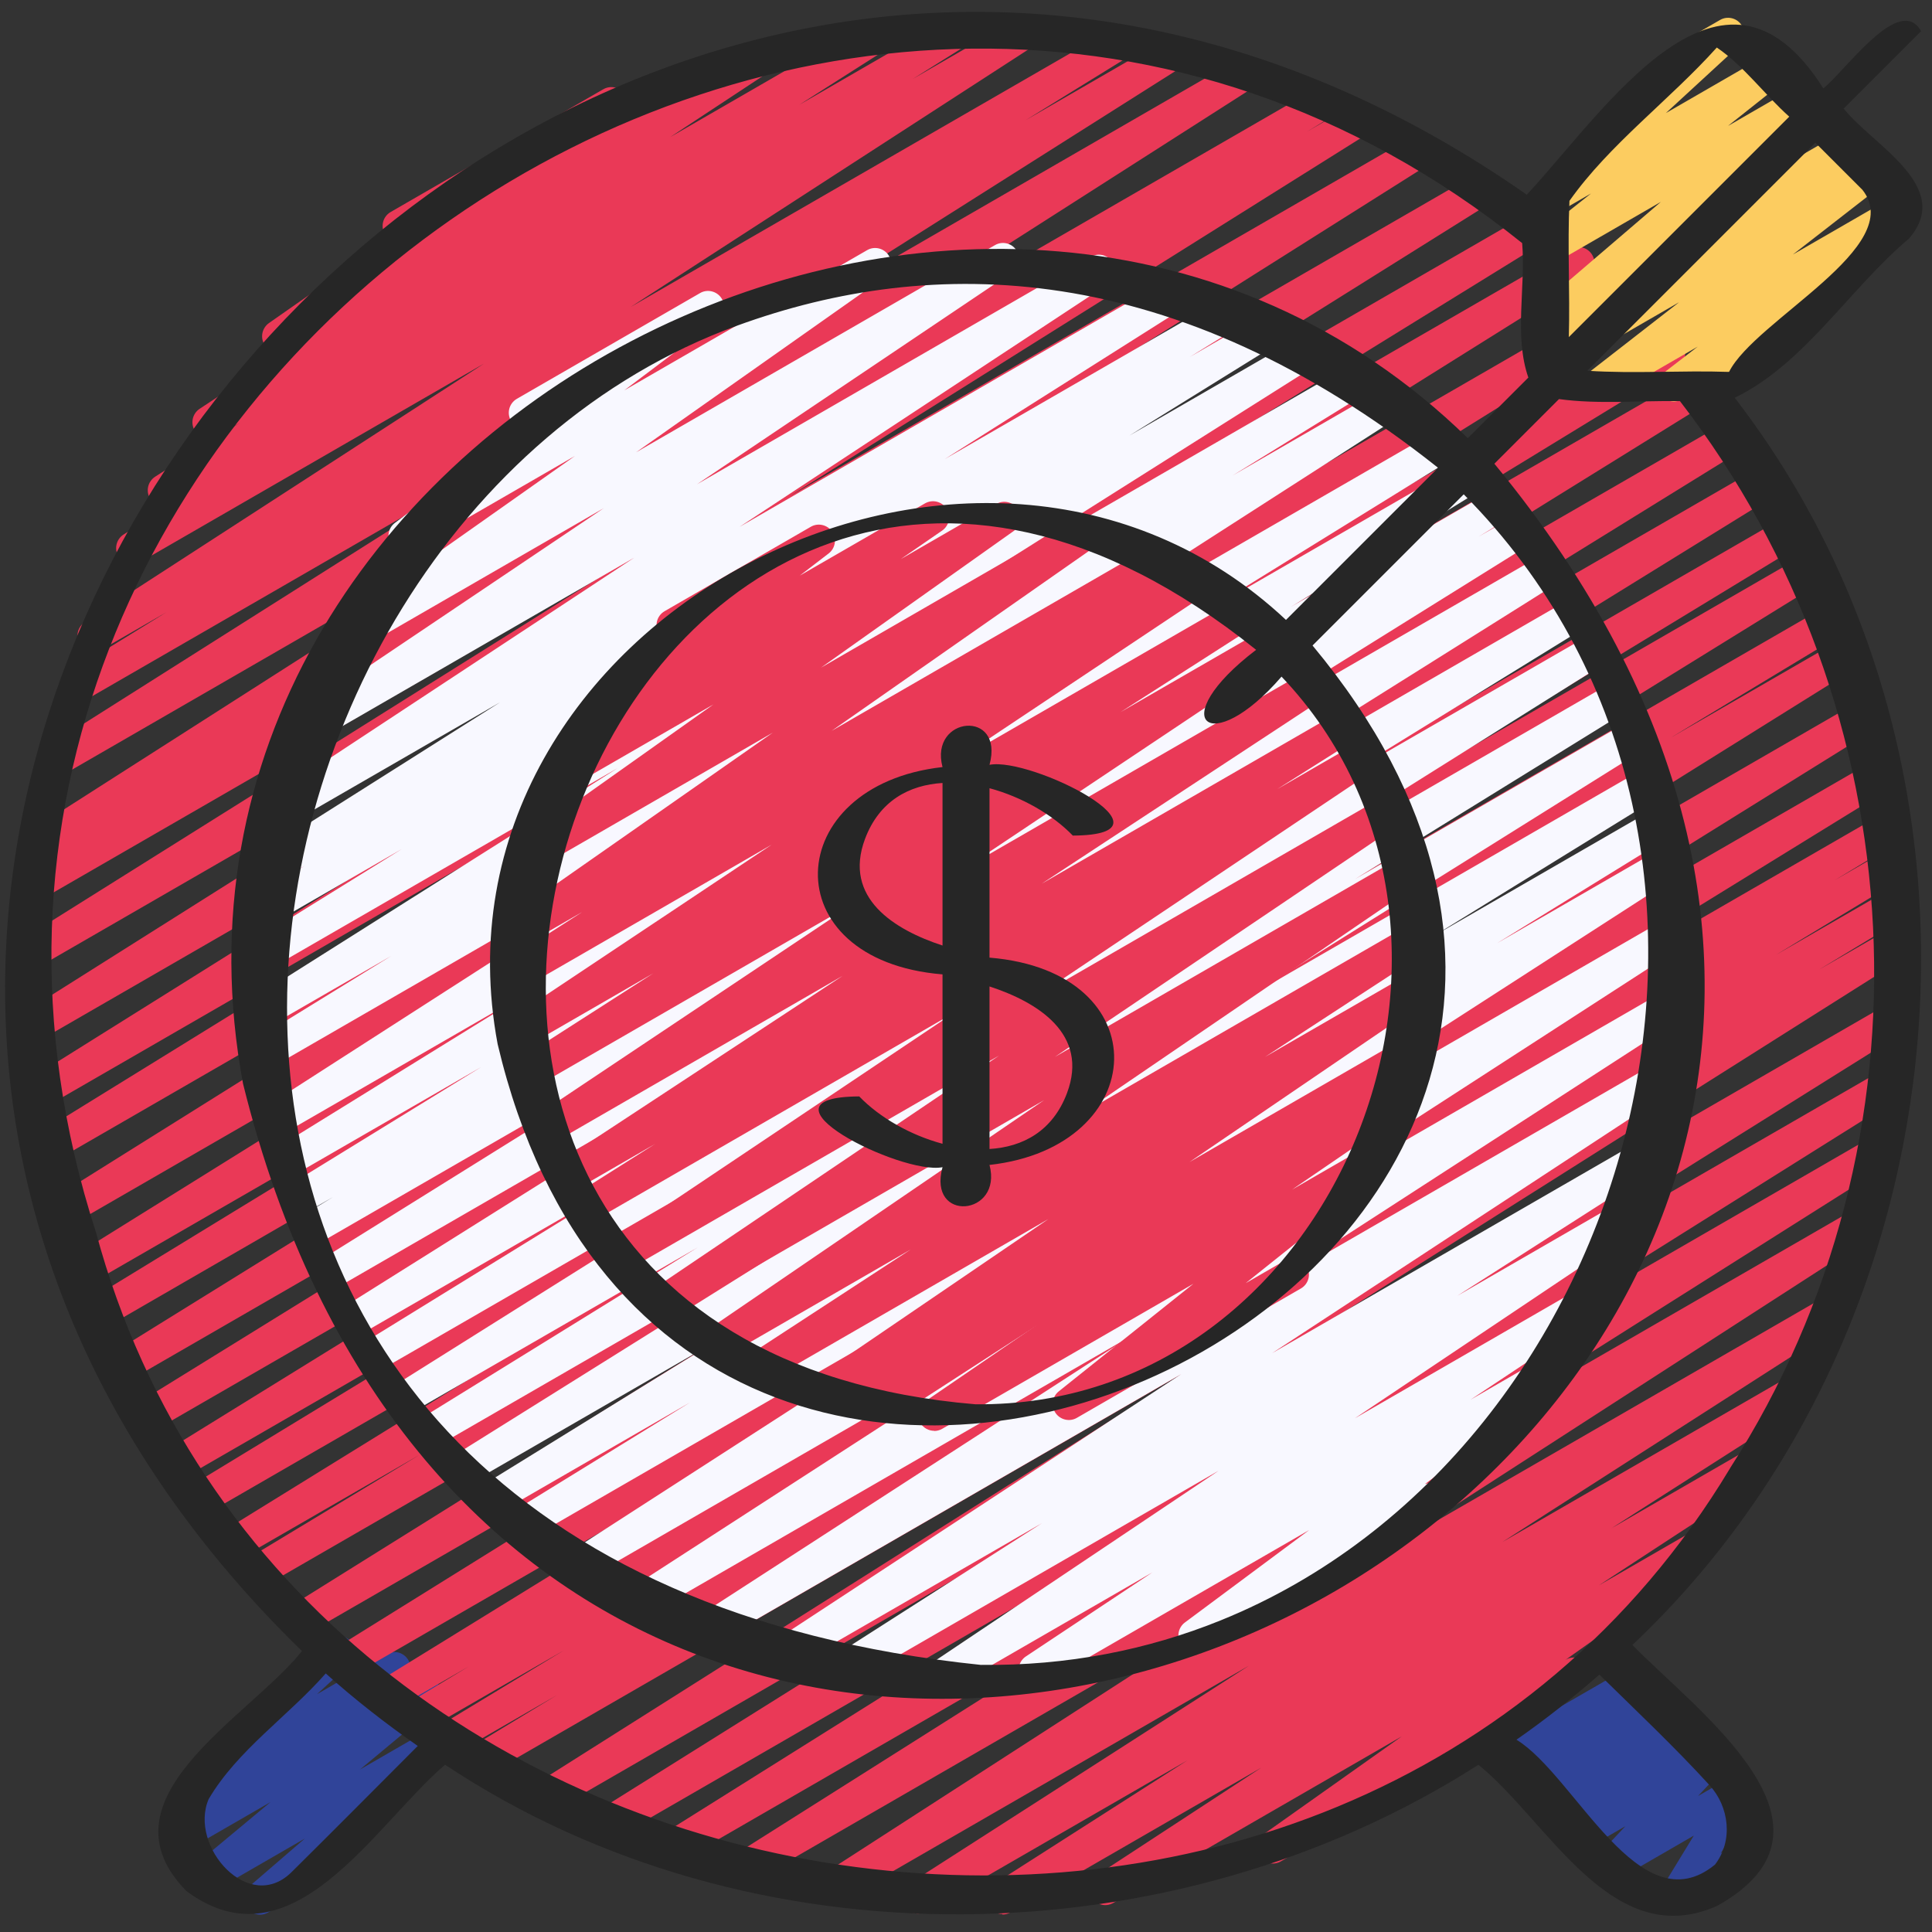
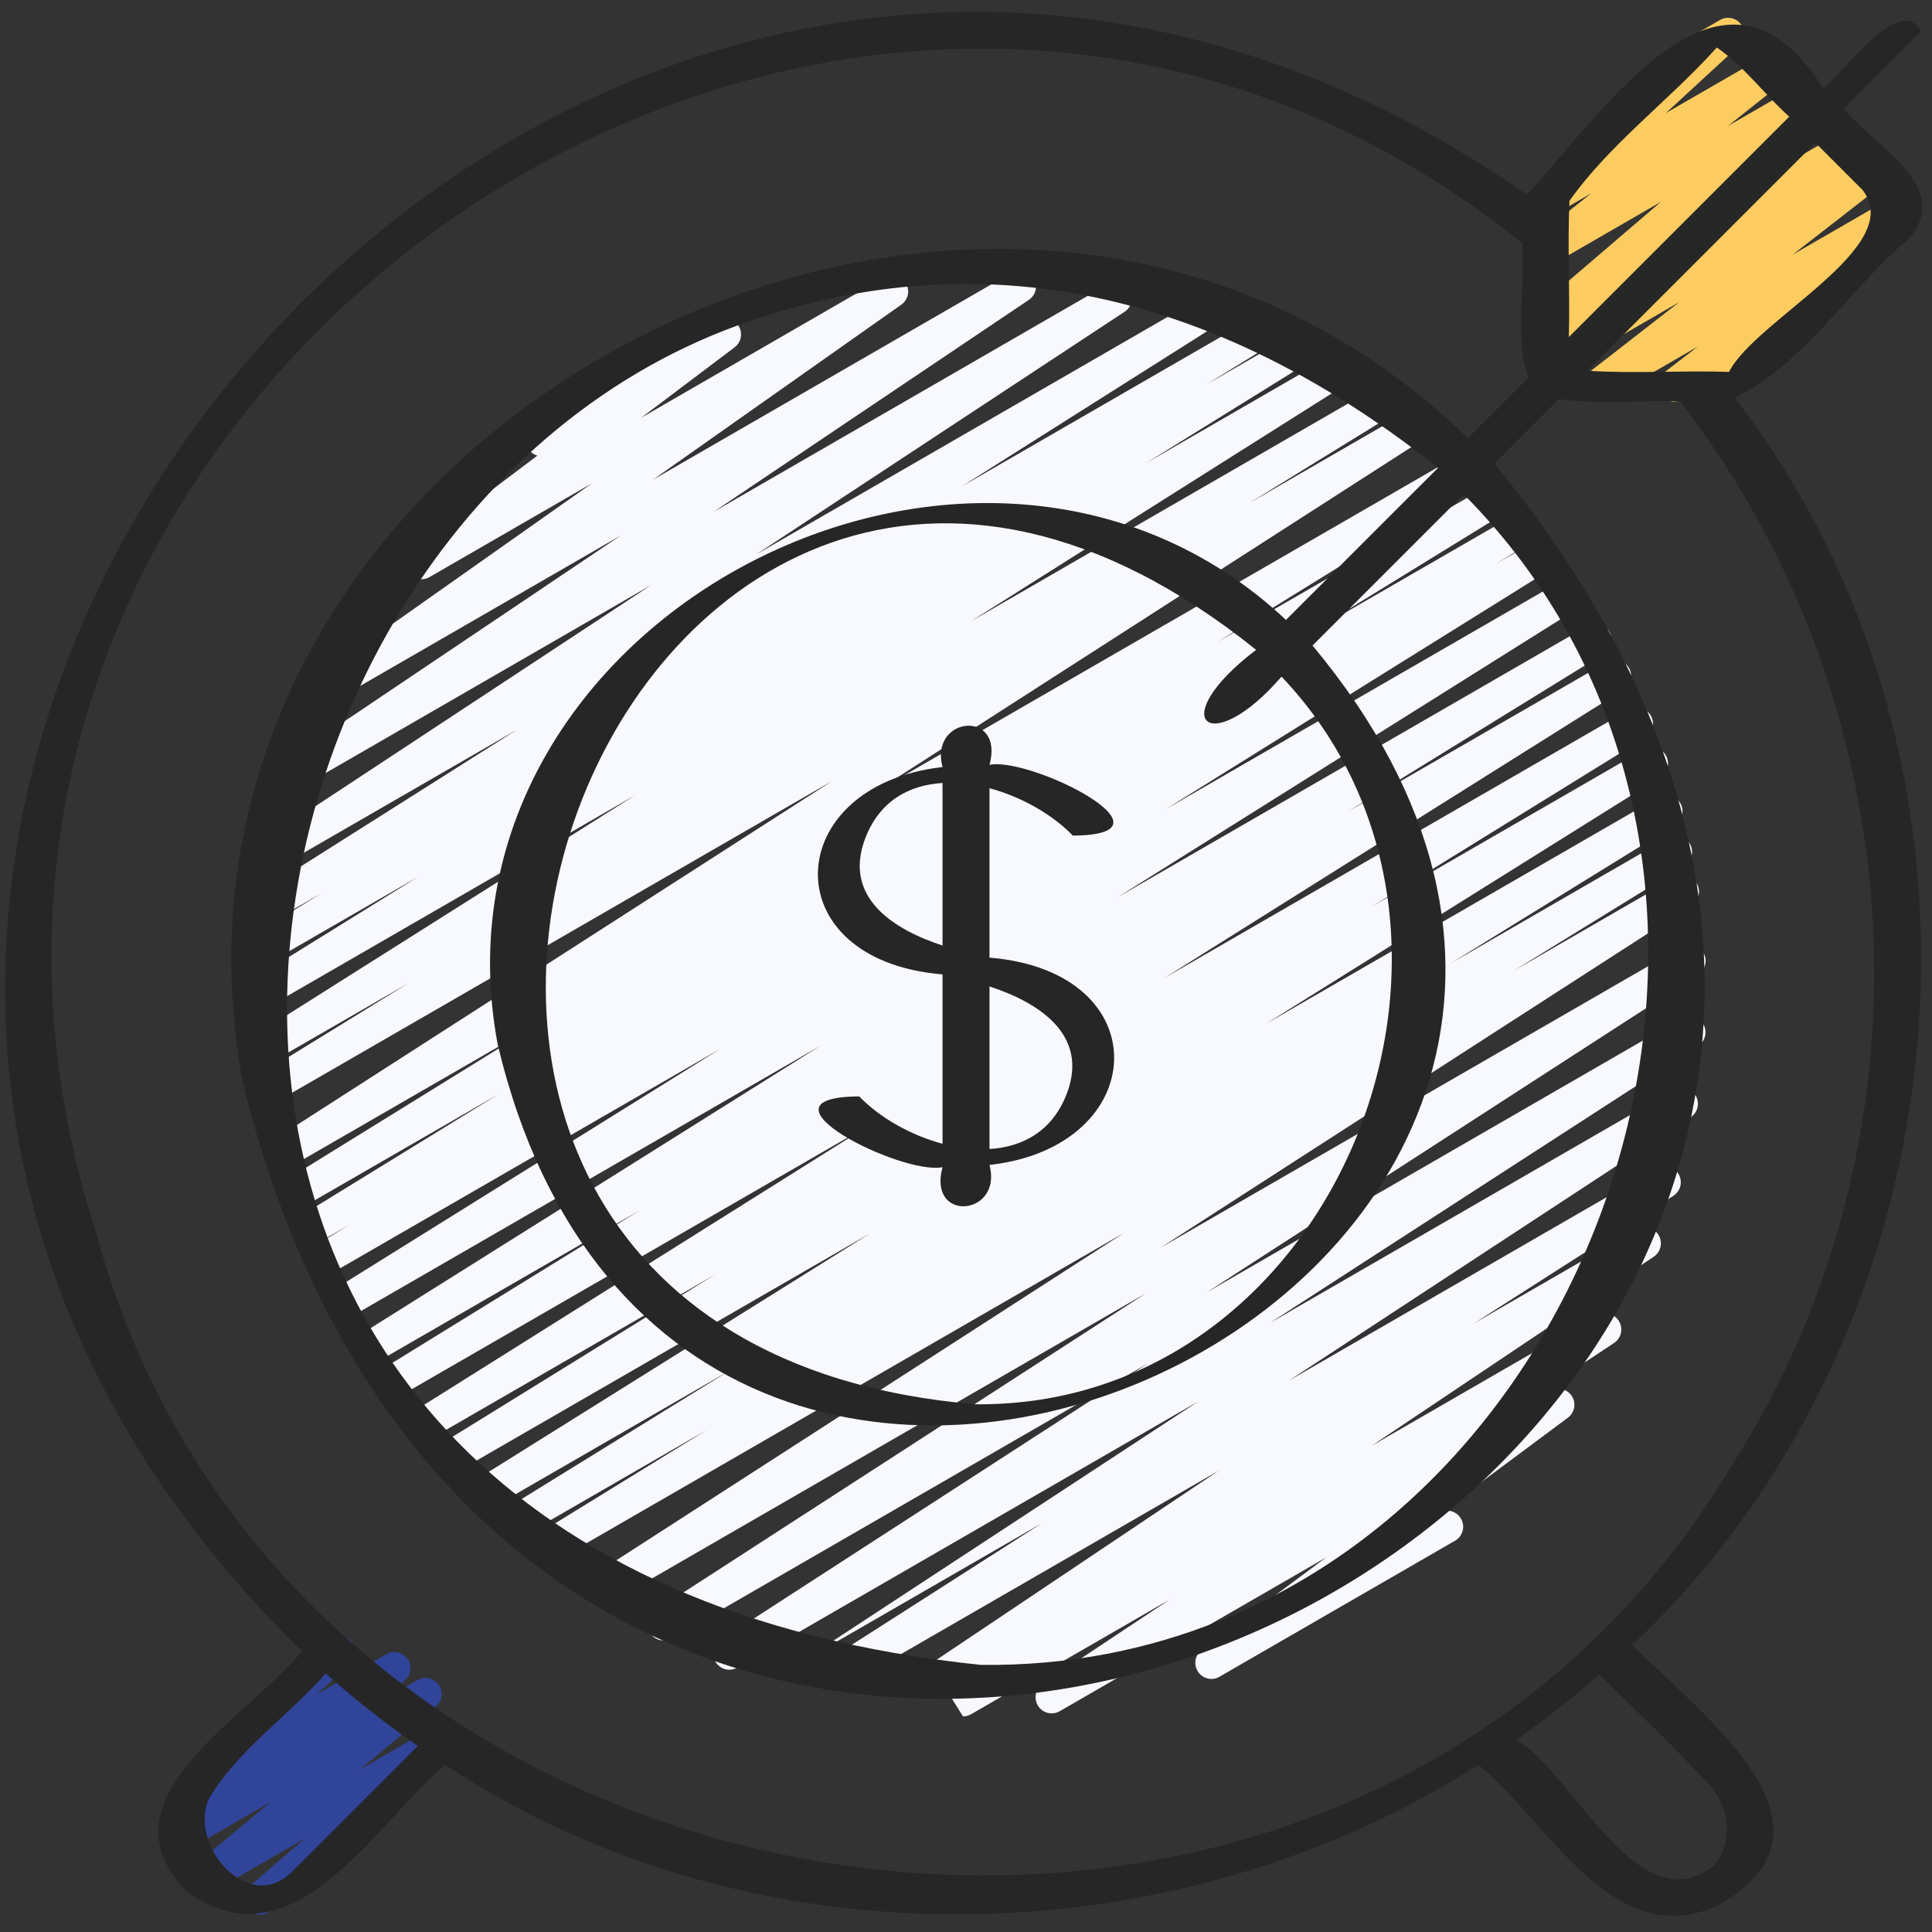
<svg xmlns="http://www.w3.org/2000/svg" id="Icons" height="512" viewBox="0 0 60 60" width="512">
  <rect x="0" y="0" width="60" height="60" fill="#333333" stroke="none" />
  <path d="m8.072 59.461c-.157 0-.311-.074-.407-.21-.149-.211-.114-.5.08-.669l1.721-1.484-2.852 1.646c-.224.131-.511.066-.66-.146-.148-.213-.109-.504.09-.671l2.357-1.962-2.463 1.422c-.226.132-.519.064-.664-.152-.147-.218-.101-.512.105-.674l1.028-.807-.061.034c-.218.13-.503.069-.653-.138-.151-.206-.122-.492.066-.664l3.264-2.978c-.047-.208.044-.431.238-.543l1.018-.587c.222-.126.504-.066.653.139.151.206.122.492-.066.664l-1.023.934 2.154-1.243c.225-.134.518-.064.664.152.147.218.101.512-.105.674l-1.028.807 1.438-.829c.224-.131.512-.066.66.146s.109.504-.09.671l-2.357 1.961 2.364-1.364c.22-.13.507-.068.657.143.149.211.115.5-.08.669l-3.651 3.151c.005.007.009.013.012.02.139.239.057.545-.183.683l-1.976 1.14c-.078.046-.165.067-.25.067z" fill="#304499" />
-   <path d="m51.992 59.466c-.131 0-.261-.052-.357-.15-.16-.164-.188-.415-.069-.61l1.036-1.699-2.313 1.336c-.213.125-.487.072-.642-.122s-.143-.473.027-.653l.803-.853-1.156.667c-.217.126-.497.071-.649-.132-.151-.201-.13-.484.052-.66l.371-.359-.589.34c-.217.128-.498.07-.65-.134-.151-.202-.128-.486.056-.661l.267-.254-.46.266c-.218.128-.499.07-.651-.135-.151-.204-.126-.489.06-.663l.176-.164-.35.201c-.188.108-.428.084-.588-.064-.161-.147-.208-.383-.114-.581l.698-1.486c-.191.028-.401-.061-.508-.244-.138-.239-.056-.545.184-.684l1.179-.68c.189-.109.428-.082.589.065.16.148.207.383.113.581l-.672 1.43 2.728-1.574c.218-.128.499-.069.651.135.151.204.126.489-.06.663l-.176.165.347-.2c.218-.128.498-.07.65.133.151.203.128.487-.056.662l-.268.254.458-.264c.215-.127.496-.072.649.132.151.201.13.484-.052.66l-.37.357.585-.337c.213-.125.487-.071.642.122.154.194.143.473-.027.653l-.802.852 1.066-.615c.197-.116.448-.081.607.083.16.164.188.415.069.61l-1.036 1.699.348-.2c.238-.14.545-.058.683.183.139.239.057.545-.183.683l-2.045 1.181c-.078.046-.164.067-.25.067z" fill="#304499" />
-   <path d="m31.123 59.441c-.169 0-.333-.086-.428-.24-.141-.232-.07-.535.158-.681l6.019-3.848-8.121 4.688c-.234.136-.535.06-.677-.173-.142-.231-.072-.534.156-.681l10.56-6.778-12.753 7.362c-.234.137-.535.061-.677-.172-.142-.231-.072-.533.155-.681l15.145-9.776-17.441 10.069c-.236.139-.536.06-.678-.174-.141-.233-.069-.536.16-.682l14.275-9.021-15.979 9.226c-.235.138-.537.059-.679-.175-.141-.233-.067-.536.163-.682l14.769-9.261-16.231 9.371c-.235.139-.537.06-.679-.175-.141-.233-.067-.537.163-.682l16.401-10.267-17.75 10.248c-.236.138-.536.06-.678-.174-.141-.233-.069-.536.16-.682l20.944-13.237-22.453 12.963c-.238.138-.54.057-.681-.178-.14-.236-.062-.541.172-.683l2.676-1.62-3.175 1.833c-.239.137-.541.058-.681-.178s-.062-.541.172-.683l3.909-2.367-4.385 2.531c-.238.138-.541.058-.681-.179-.14-.235-.062-.54.172-.682l1.934-1.167-2.32 1.339c-.238.137-.54.059-.68-.177-.14-.234-.065-.538.167-.682l16.696-10.289-17.456 10.078c-.237.137-.539.058-.679-.176-.141-.233-.067-.537.165-.682l21.346-13.277-22.208 12.821c-.238.137-.539.058-.679-.175-.141-.234-.067-.537.164-.682l23.299-14.542-24.128 13.93c-.239.137-.541.058-.681-.179-.14-.235-.062-.54.172-.682l5.289-3.194-5.502 3.177c-.238.137-.54.058-.68-.176-.14-.235-.065-.538.167-.683l20.511-12.675-21.033 12.144c-.239.137-.542.058-.68-.178-.14-.235-.064-.54.17-.682l12.044-7.326-12.268 7.082c-.238.137-.54.058-.68-.176-.14-.235-.065-.539.167-.683l20.731-12.808-21.102 12.183c-.238.138-.54.059-.68-.176s-.065-.538.167-.683l20.835-12.876-21.116 12.19c-.238.138-.54.059-.679-.176-.141-.234-.066-.538.165-.682l21.792-13.509-21.998 12.714c-.238.138-.541.058-.68-.178-.14-.234-.064-.539.169-.682l14.349-8.767-14.34 8.279c-.237.137-.539.058-.679-.176-.141-.233-.067-.537.164-.682l22.378-13.931-22.429 12.951c-.236.138-.537.059-.679-.175-.141-.233-.067-.537.163-.682l23.159-14.493-23.111 13.343c-.237.137-.539.058-.68-.176-.14-.235-.065-.539.167-.683l17.301-10.682-17.063 9.853c-.235.138-.538.059-.679-.175s-.067-.537.163-.682l20.955-13.115-20.642 11.917c-.235.138-.536.061-.678-.174-.141-.233-.069-.536.161-.682l21.433-13.521-20.969 12.106c-.235.138-.537.059-.679-.175-.141-.233-.067-.536.163-.682l17.946-11.253-17.326 10.003c-.239.137-.541.058-.681-.178s-.062-.54.171-.683l.721-.437-.072.041c-.235.138-.534.06-.678-.173-.141-.232-.07-.535.158-.681l18.632-11.908-17.654 10.193c-.235.138-.536.06-.678-.174-.141-.233-.069-.536.16-.682l13.778-8.719-12.645 7.3c-.238.137-.54.059-.68-.177-.14-.234-.065-.538.167-.682l3.071-1.895-2.008 1.159c-.236.137-.534.061-.677-.172-.142-.231-.072-.533.155-.681l12.396-8.029-10.673 6.162c-.235.138-.537.059-.679-.175-.141-.234-.067-.537.163-.682l1.565-.979-.067.039c-.235.139-.536.06-.678-.173-.141-.233-.07-.535.159-.682l2.63-1.674-.724.417c-.235.136-.533.06-.676-.17-.142-.23-.075-.531.15-.68l3.234-2.133-.544.313c-.23.135-.528.062-.672-.164s-.084-.524.135-.679l3.735-2.612c-.055-.04-.103-.092-.138-.154-.139-.239-.057-.545.183-.683l6.601-3.811c.233-.135.528-.062.672.164s.084.524-.135.679l-.924.646 5.177-2.988c.233-.137.532-.061.676.17.142.23.075.531-.15.68l-3.236 2.134 6.104-3.523c.237-.137.537-.059.678.173.141.233.07.535-.159.682l-2.616 1.666 4.594-2.652c.237-.137.539-.058.679.175.141.234.067.537-.163.682l-1.583.99 3.114-1.798c.235-.136.534-.061.677.172.142.231.072.533-.155.681l-12.393 8.025 14.819-8.552c.236-.139.538-.06.68.177.14.234.065.538-.167.682l-3.068 1.893 4.219-2.436c.236-.137.537-.06.678.174s.069.536-.16.682l-13.773 8.716 15.523-8.964c.237-.137.536-.059.678.173.141.232.07.535-.158.681l-18.639 11.913 20.576-11.879c.236-.14.54-.059.681.178.14.236.062.54-.171.683l-.729.442 1.372-.792c.236-.136.538-.059.679.175s.067.536-.163.682l-17.941 11.25 19.306-11.146c.237-.137.538-.06.678.174.141.233.069.536-.161.682l-21.432 13.521 22.854-13.194c.237-.136.538-.059.679.175s.067.537-.163.682l-20.954 13.115 22.111-12.766c.237-.139.539-.06.68.176.14.235.065.539-.167.683l-17.312 10.688 18.12-10.461c.236-.137.538-.059.679.175s.067.537-.163.682l-23.16 14.493 24.154-13.944c.237-.138.537-.059.679.176.141.233.067.537-.164.682l-22.374 13.928 23.166-13.374c.237-.139.54-.059.68.178.14.234.064.539-.169.682l-14.348 8.766 14.755-8.519c.236-.139.539-.06.679.176.141.234.066.538-.165.682l-21.796 13.511 22.363-12.91c.236-.138.538-.059.68.176.14.235.065.538-.167.683l-20.826 12.871 21.264-12.276c.236-.138.538-.059.68.176.14.235.065.539-.167.683l-20.727 12.805 21.061-12.159c.237-.139.54-.058.68.178s.064.54-.17.682l-12.04 7.324 12.123-6.999c.237-.139.539-.06.68.176.14.235.065.538-.167.683l-20.525 12.684 20.701-11.951c.236-.139.54-.059.681.179.14.235.062.54-.172.682l-5.282 3.189 5.177-2.988c.236-.138.537-.059.679.175.141.234.067.537-.164.682l-23.297 14.541 23.38-13.498c.236-.139.537-.06.679.176.141.233.067.537-.165.682l-21.341 13.274 21.282-12.287c.237-.138.539-.06.68.177.14.234.065.538-.167.682l-16.699 10.291 16.477-9.513c.237-.14.539-.059.681.179.14.235.062.54-.172.682l-1.948 1.177 1.583-.914c.236-.139.54-.059.681.178.14.236.062.541-.172.683l-3.911 2.368 3.504-2.022c.238-.139.54-.059.681.178.14.236.062.541-.172.683l-2.674 1.619 2.219-1.281c.237-.137.537-.06.678.174s.069.536-.16.682l-20.934 13.23 20.389-11.771c.236-.137.538-.059.679.175s.067.537-.163.682l-16.41 10.271 15.71-9.069c.237-.137.538-.058.679.175s.067.536-.163.682l-14.759 9.255 13.901-8.026c.237-.137.537-.059.678.174s.069.536-.16.682l-14.285 9.026 13.224-7.634c.235-.137.535-.06.677.172s.072.533-.155.681l-15.147 9.778 13.693-7.905c.237-.137.536-.059.677.173.142.231.072.534-.156.681l-10.549 6.771 8.896-5.136c.236-.137.535-.059.678.173.141.232.07.535-.158.681l-6.025 3.852 4.203-2.426c.235-.137.535-.061.676.171.142.23.074.532-.152.681l-5.119 3.348 2.719-1.569c.229-.135.527-.062.671.163.145.225.086.523-.132.678l-4.299 3.045.014-.008c.238-.141.545-.058.683.183.139.239.057.545-.183.683l-9.347 5.396c-.232.135-.527.062-.671-.163-.145-.225-.086-.523.132-.678l4.292-3.04-8.958 5.172c-.235.137-.534.061-.676-.171-.142-.23-.074-.532.152-.68l5.121-3.35-7.785 4.494c-.079.046-.165.067-.25.067z" fill="#ea3957" />
-   <path d="m29.376 52.454c-.167 0-.33-.084-.425-.235-.143-.229-.077-.53.146-.68l8.753-5.867-11.153 6.439c-.235.139-.535.06-.677-.173s-.071-.534.157-.681l6.184-3.955-7.621 4.399c-.236.136-.533.06-.676-.171-.142-.229-.074-.531.151-.68l12.473-8.178-14.313 8.264c-.235.136-.534.061-.677-.172-.142-.231-.072-.533.155-.681l13.294-8.604-14.809 8.55c-.234.137-.534.061-.677-.172-.142-.231-.072-.533.155-.681l15.251-9.865-16.658 9.617c-.235.137-.535.061-.677-.172-.142-.231-.072-.534.156-.681l16.491-10.636-17.726 10.233c-.238.137-.54.059-.68-.177-.14-.234-.065-.538.167-.682l5.287-3.257-5.736 3.312c-.237.138-.539.059-.68-.176-.14-.235-.065-.539.167-.683l6.956-4.295-7.39 4.267c-.235.139-.537.06-.679-.175-.141-.234-.067-.537.164-.682l12.253-7.663-12.792 7.385c-.238.138-.54.059-.68-.176s-.065-.538.167-.683l8.494-5.249-8.815 5.089c-.235.138-.537.061-.679-.175-.141-.233-.068-.536.163-.682l14.25-8.949-14.685 8.478c-.238.138-.54.059-.68-.177-.14-.234-.065-.538.167-.682l7.958-4.906-8.115 4.685c-.235.139-.537.061-.679-.175-.141-.233-.068-.536.163-.682l14.239-8.938-14.488 8.364c-.238.137-.538.058-.679-.176s-.067-.537.164-.682l11.889-7.408-11.972 6.911c-.238.138-.541.058-.68-.178-.14-.235-.064-.539.17-.682l.975-.594-.834.48c-.238.138-.54.059-.68-.177-.14-.234-.065-.538.168-.682l5.955-3.663-5.814 3.356c-.237.137-.54.058-.679-.176-.141-.234-.066-.538.166-.682l7.805-4.827-7.618 4.398c-.235.137-.535.059-.677-.172-.142-.232-.072-.534.156-.682l17.038-10.951-16.876 9.743c-.238.137-.54.059-.68-.177-.14-.234-.065-.538.167-.682l4.218-2.598-3.824 2.207c-.235.139-.536.06-.678-.174-.141-.233-.069-.536.161-.682l11.37-7.182-10.899 6.293c-.237.138-.539.059-.679-.176-.141-.234-.067-.538.165-.682l4.708-2.921-4.132 2.385c-.238.137-.54.058-.68-.176-.14-.235-.065-.539.167-.683l1.635-1.01-.986.569c-.235.138-.537.06-.678-.174s-.069-.536.16-.682l7.567-4.787-6.74 3.891c-.234.135-.533.06-.676-.17-.142-.23-.075-.531.15-.681l11.433-7.532-10.201 5.89c-.235.135-.533.06-.674-.168-.143-.229-.079-.529.145-.68l9.786-6.581-8.069 4.658c-.23.136-.527.062-.671-.163-.145-.226-.086-.524.133-.678l7.712-5.438-5.042 2.911c-.228.133-.521.063-.667-.156-.146-.221-.095-.517.116-.676l3.9-2.94c-.12-.034-.228-.113-.295-.23-.139-.239-.057-.545.183-.683l5.686-3.282c.227-.135.521-.064.667.156.146.221.095.517-.116.676l-2.901 2.187 7.54-4.353c.229-.135.527-.062.671.163.145.226.086.524-.133.678l-7.714 5.438 11.146-6.435c.233-.137.532-.061.674.168.143.229.079.529-.145.68l-9.783 6.579 12.233-7.062c.234-.138.532-.061.676.17.142.23.075.531-.15.681l-11.437 7.534 13.425-7.75c.237-.137.537-.059.678.174s.069.536-.16.682l-7.57 4.789 8.723-5.035c.236-.138.538-.059.68.176.14.235.065.539-.167.683l-1.629 1.006 2.31-1.333c.236-.139.537-.06.679.176.141.234.067.538-.165.682l-4.697 2.915 5.421-3.13c.237-.137.537-.059.678.174s.069.536-.161.682l-11.38 7.188 12.34-7.124c.237-.139.539-.06.68.177.14.234.065.538-.167.682l-4.202 2.589 4.709-2.719c.236-.138.536-.06.677.173.142.231.072.533-.156.681l-17.033 10.948 18.12-10.462c.236-.139.539-.06.679.176.141.234.066.538-.166.682l-7.819 4.836 8.255-4.766c.236-.138.538-.06.68.177.14.234.065.538-.168.682l-5.966 3.67 6.279-3.625c.237-.139.54-.059.68.178.14.235.064.539-.17.682l-.968.59 1.121-.646c.236-.139.538-.06.679.176.141.233.067.537-.164.682l-11.878 7.401 12.235-7.063c.237-.137.538-.06.679.175.141.233.068.536-.163.682l-14.245 8.941 14.595-8.426c.236-.139.538-.06.68.177.14.234.065.538-.167.682l-7.956 4.905 8.049-4.646c.238-.137.538-.06.679.175.141.233.068.536-.163.682l-14.258 8.954 14.423-8.326c.236-.139.538-.06.68.176.14.235.065.538-.167.683l-8.489 5.246 8.441-4.873c.238-.137.538-.059.679.175s.067.537-.164.682l-12.248 7.66 12.183-7.033c.236-.139.538-.06.68.176.14.235.065.539-.167.683l-6.958 4.295 6.742-3.892c.236-.138.538-.06.68.177.14.234.065.538-.167.682l-5.294 3.261 4.996-2.884c.235-.138.535-.06.677.172s.072.534-.156.681l-16.489 10.635 16.174-9.338c.234-.137.534-.061.677.172.142.231.072.533-.155.681l-15.25 9.864 14.724-8.5c.235-.137.534-.061.677.172.142.231.072.533-.155.681l-13.295 8.604 12.538-7.238c.235-.138.533-.06.676.171.142.229.074.531-.151.68l-12.473 8.178 11.416-6.591c.236-.137.537-.059.677.173.142.232.071.534-.157.681l-6.183 3.955 5.044-2.912c.233-.137.531-.061.675.168.143.229.077.53-.146.68l-8.755 5.868 6.998-4.04c.234-.137.531-.062.675.169.143.229.077.53-.148.68l-3.932 2.613 1.948-1.125c.229-.134.522-.062.668.158s.093.518-.119.676l-3.919 2.915c.22-.079.477.01.598.222.139.239.057.545-.183.683l-7.317 4.225c-.228.135-.522.063-.668-.158s-.093-.518.119-.676l3.859-2.87-8.271 4.774c-.235.136-.532.061-.675-.169s-.077-.53.148-.68l3.933-2.613-6.161 3.557c-.079.046-.165.067-.25.067z" fill="#f8f8ff" />
-   <path d="m29.012 44.435c-.166 0-.328-.083-.423-.233-.144-.228-.081-.527.141-.68l3.493-2.389-5.058 2.92c-.236.137-.534.061-.677-.172-.142-.231-.072-.533.155-.681l.209-.135-1.052.606c-.232.136-.53.062-.674-.167-.143-.228-.08-.527.143-.679l7.29-4.966-8.67 5.005c-.235.137-.534.06-.676-.171s-.074-.532.152-.681l4.918-3.208-5.704 3.293c-.232.137-.528.062-.673-.166-.144-.229-.081-.528.141-.68l10.379-7.085-11.51 6.646c-.235.136-.532.06-.674-.168-.143-.228-.079-.528.145-.679l10.641-7.183-11.469 6.621c-.234.135-.532.06-.675-.168-.143-.229-.077-.53.146-.68l10.61-7.109-11.183 6.456c-.236.139-.536.06-.678-.174-.141-.233-.069-.536.161-.682l2.41-1.523-2.454 1.417c-.235.138-.532.06-.676-.17-.142-.23-.075-.532.151-.681l8.798-5.783-8.943 5.163c-.235.136-.533.061-.675-.169-.143-.229-.077-.529.147-.68l9.939-6.64-9.959 5.749c-.236.139-.535.06-.677-.173-.142-.231-.071-.534.157-.681l4.129-2.647-3.86 2.229c-.235.136-.532.061-.675-.169s-.077-.53.147-.68l8.064-5.375-7.68 4.434c-.235.138-.535.06-.677-.173-.142-.231-.072-.533.156-.681l2.326-1.494-1.768 1.02c-.229.135-.529.062-.672-.164-.144-.226-.084-.525.136-.679l8.217-5.744-7.284 4.205c-.229.135-.527.062-.671-.163-.145-.225-.086-.522.132-.678l5.979-4.24-4.556 2.63c-.23.137-.529.062-.673-.166-.144-.227-.082-.526.14-.679l1.501-1.034c-.194.051-.417-.028-.536-.208-.146-.219-.098-.514.112-.674l2.484-1.904c-.069-.042-.129-.102-.172-.177-.139-.239-.057-.545.183-.683l4.539-2.621c.227-.133.52-.063.666.155s.098.514-.112.674l-.896.688 3.887-2.243c.234-.135.53-.062.673.166.144.227.082.526-.14.679l-1.286.886 2.968-1.713c.229-.136.527-.062.671.163.145.225.086.522-.132.678l-5.981 4.241 8.009-4.623c.229-.135.528-.062.672.164s.084.525-.136.679l-8.216 5.744 9.932-5.734c.235-.137.536-.059.677.172.142.232.072.534-.156.682l-2.33 1.497 2.981-1.721c.234-.138.532-.062.675.169.143.229.077.53-.147.68l-8.067 5.377 9.015-5.204c.237-.137.536-.059.677.173.142.231.071.534-.157.681l-4.128 2.646 4.585-2.646c.234-.138.531-.061.675.169.143.229.077.529-.147.68l-9.939 6.64 10.647-6.146c.235-.137.533-.06.676.17.142.23.075.532-.151.681l-8.793 5.78 9.208-5.316c.237-.137.538-.06.678.174.141.233.069.536-.161.682l-2.408 1.521 2.45-1.414c.233-.137.531-.062.675.168.143.229.077.53-.146.68l-10.61 7.109 10.836-6.256c.233-.137.53-.061.674.168.143.228.079.528-.145.679l-10.64 7.183 10.652-6.15c.233-.135.53-.061.673.166.144.229.081.528-.141.68l-10.378 7.084 10.123-5.845c.235-.137.535-.061.676.171.142.23.074.532-.152.681l-4.929 3.215 4.409-2.545c.233-.136.531-.062.674.167.143.228.08.527-.143.679l-7.287 4.964 6.503-3.754c.235-.137.534-.061.677.172.142.231.072.533-.155.681l-.715.462c.187-.034.397.05.509.227.144.228.081.527-.141.68l-3.49 2.387 2.177-1.257c.225-.133.515-.065.663.15.147.217.104.51-.101.673l-4.179 3.339 1.213-.7c.239-.139.546-.057.683.183.139.239.057.545-.183.683l-6.956 4.017c-.226.132-.516.064-.663-.15-.147-.217-.104-.51.101-.673l4.18-3.34-7.801 4.504c-.079.046-.165.067-.25.067z" fill="#ea3957" />
+   <path d="m29.376 52.454c-.167 0-.33-.084-.425-.235-.143-.229-.077-.53.146-.68l8.753-5.867-11.153 6.439c-.235.139-.535.06-.677-.173s-.071-.534.157-.681l6.184-3.955-7.621 4.399l12.473-8.178-14.313 8.264c-.235.136-.534.061-.677-.172-.142-.231-.072-.533.155-.681l13.294-8.604-14.809 8.55c-.234.137-.534.061-.677-.172-.142-.231-.072-.533.155-.681l15.251-9.865-16.658 9.617c-.235.137-.535.061-.677-.172-.142-.231-.072-.534.156-.681l16.491-10.636-17.726 10.233c-.238.137-.54.059-.68-.177-.14-.234-.065-.538.167-.682l5.287-3.257-5.736 3.312c-.237.138-.539.059-.68-.176-.14-.235-.065-.539.167-.683l6.956-4.295-7.39 4.267c-.235.139-.537.06-.679-.175-.141-.234-.067-.537.164-.682l12.253-7.663-12.792 7.385c-.238.138-.54.059-.68-.176s-.065-.538.167-.683l8.494-5.249-8.815 5.089c-.235.138-.537.061-.679-.175-.141-.233-.068-.536.163-.682l14.25-8.949-14.685 8.478c-.238.138-.54.059-.68-.177-.14-.234-.065-.538.167-.682l7.958-4.906-8.115 4.685c-.235.139-.537.061-.679-.175-.141-.233-.068-.536.163-.682l14.239-8.938-14.488 8.364c-.238.137-.538.058-.679-.176s-.067-.537.164-.682l11.889-7.408-11.972 6.911c-.238.138-.541.058-.68-.178-.14-.235-.064-.539.17-.682l.975-.594-.834.48c-.238.138-.54.059-.68-.177-.14-.234-.065-.538.168-.682l5.955-3.663-5.814 3.356c-.237.137-.54.058-.679-.176-.141-.234-.066-.538.166-.682l7.805-4.827-7.618 4.398c-.235.137-.535.059-.677-.172-.142-.232-.072-.534.156-.682l17.038-10.951-16.876 9.743c-.238.137-.54.059-.68-.177-.14-.234-.065-.538.167-.682l4.218-2.598-3.824 2.207c-.235.139-.536.06-.678-.174-.141-.233-.069-.536.161-.682l11.37-7.182-10.899 6.293c-.237.138-.539.059-.679-.176-.141-.234-.067-.538.165-.682l4.708-2.921-4.132 2.385c-.238.137-.54.058-.68-.176-.14-.235-.065-.539.167-.683l1.635-1.01-.986.569c-.235.138-.537.06-.678-.174s-.069-.536.16-.682l7.567-4.787-6.74 3.891c-.234.135-.533.06-.676-.17-.142-.23-.075-.531.15-.681l11.433-7.532-10.201 5.89c-.235.135-.533.06-.674-.168-.143-.229-.079-.529.145-.68l9.786-6.581-8.069 4.658c-.23.136-.527.062-.671-.163-.145-.226-.086-.524.133-.678l7.712-5.438-5.042 2.911c-.228.133-.521.063-.667-.156-.146-.221-.095-.517.116-.676l3.9-2.94c-.12-.034-.228-.113-.295-.23-.139-.239-.057-.545.183-.683l5.686-3.282c.227-.135.521-.064.667.156.146.221.095.517-.116.676l-2.901 2.187 7.54-4.353c.229-.135.527-.062.671.163.145.226.086.524-.133.678l-7.714 5.438 11.146-6.435c.233-.137.532-.061.674.168.143.229.079.529-.145.68l-9.783 6.579 12.233-7.062c.234-.138.532-.061.676.17.142.23.075.531-.15.681l-11.437 7.534 13.425-7.75c.237-.137.537-.059.678.174s.069.536-.16.682l-7.57 4.789 8.723-5.035c.236-.138.538-.059.68.176.14.235.065.539-.167.683l-1.629 1.006 2.31-1.333c.236-.139.537-.06.679.176.141.234.067.538-.165.682l-4.697 2.915 5.421-3.13c.237-.137.537-.059.678.174s.069.536-.161.682l-11.38 7.188 12.34-7.124c.237-.139.539-.06.68.177.14.234.065.538-.167.682l-4.202 2.589 4.709-2.719c.236-.138.536-.06.677.173.142.231.072.533-.156.681l-17.033 10.948 18.12-10.462c.236-.139.539-.06.679.176.141.234.066.538-.166.682l-7.819 4.836 8.255-4.766c.236-.138.538-.06.68.177.14.234.065.538-.168.682l-5.966 3.67 6.279-3.625c.237-.139.54-.059.68.178.14.235.064.539-.17.682l-.968.59 1.121-.646c.236-.139.538-.06.679.176.141.233.067.537-.164.682l-11.878 7.401 12.235-7.063c.237-.137.538-.06.679.175.141.233.068.536-.163.682l-14.245 8.941 14.595-8.426c.236-.139.538-.06.68.177.14.234.065.538-.167.682l-7.956 4.905 8.049-4.646c.238-.137.538-.06.679.175.141.233.068.536-.163.682l-14.258 8.954 14.423-8.326c.236-.139.538-.06.68.176.14.235.065.538-.167.683l-8.489 5.246 8.441-4.873c.238-.137.538-.059.679.175s.067.537-.164.682l-12.248 7.66 12.183-7.033c.236-.139.538-.06.68.176.14.235.065.539-.167.683l-6.958 4.295 6.742-3.892c.236-.138.538-.06.68.177.14.234.065.538-.167.682l-5.294 3.261 4.996-2.884c.235-.138.535-.06.677.172s.072.534-.156.681l-16.489 10.635 16.174-9.338c.234-.137.534-.061.677.172.142.231.072.533-.155.681l-15.25 9.864 14.724-8.5c.235-.137.534-.061.677.172.142.231.072.533-.155.681l-13.295 8.604 12.538-7.238c.235-.138.533-.06.676.171.142.229.074.531-.151.68l-12.473 8.178 11.416-6.591c.236-.137.537-.059.677.173.142.232.071.534-.157.681l-6.183 3.955 5.044-2.912c.233-.137.531-.061.675.168.143.229.077.53-.146.68l-8.755 5.868 6.998-4.04c.234-.137.531-.062.675.169.143.229.077.53-.148.68l-3.932 2.613 1.948-1.125c.229-.134.522-.062.668.158s.093.518-.119.676l-3.919 2.915c.22-.079.477.01.598.222.139.239.057.545-.183.683l-7.317 4.225c-.228.135-.522.063-.668-.158s-.093-.518.119-.676l3.859-2.87-8.271 4.774c-.235.136-.532.061-.675-.169s-.077-.53.148-.68l3.933-2.613-6.161 3.557c-.079.046-.165.067-.25.067z" fill="#f8f8ff" />
  <path d="m49.64 12.47c-.161 0-.318-.078-.415-.221-.146-.218-.1-.513.108-.674l2.812-2.188-3.841 2.217c-.229.136-.527.062-.671-.163-.145-.225-.086-.523.132-.678l.492-.348c-.221.112-.492.047-.636-.156-.149-.211-.113-.501.083-.669l3.876-3.32-3.301 1.905c-.226.132-.517.065-.663-.151-.147-.217-.103-.51.103-.673l1.693-1.343-1.091.629c-.218.129-.5.07-.653-.137-.15-.205-.123-.491.064-.664l4.002-3.683c-.129-.237-.046-.535.189-.671l1.494-.862c.221-.128.502-.069.653.137.15.205.123.491-.064.664l-2.271 2.091 3.06-1.767c.225-.134.517-.066.663.151.147.217.103.51-.103.673l-1.694 1.344 2.094-1.208c.223-.131.51-.066.658.144.149.211.113.501-.083.669l-3.876 3.32 4.713-2.721c.23-.136.527-.062.671.163.145.225.086.523-.132.678l-.486.344.718-.414c.226-.133.518-.064.665.153.146.218.1.513-.108.674l-2.816 2.19 3.036-1.752c.226-.133.519-.065.665.154s.099.514-.109.674l-2.428 1.872c.081.042.152.107.201.193.139.239.057.545-.183.683l-4.629 2.672c-.227.133-.519.065-.665-.154s-.099-.514.109-.674l1.048-.808-2.835 1.636c-.078.046-.165.067-.25.067z" fill="#fccc60" />
  <g fill="#262626">
    <path d="m30.73 29.74v-5.261c.999.268 1.959.819 2.587 1.471 3.513-.021-1.302-2.453-2.587-2.198.473-1.738-1.878-1.518-1.459.07-5.017.56-5.303 6.003 0 6.438v5.261c-.999-.268-1.959-.819-2.587-1.471-3.513.021 1.302 2.453 2.587 2.198-.473 1.738 1.878 1.518 1.459-.07 5.017-.56 5.303-6.003 0-6.438zm-3.865-3.69c.443-1.175 1.366-1.671 2.406-1.734v5.048c-1.487-.485-3.099-1.473-2.406-3.314zm6.271 7.899c-.443 1.175-1.366 1.671-2.406 1.734v-5.048c1.487.485 3.099 1.473 2.406 3.314z" />
    <path d="m59.662.968c-.666-1.178-2.328 1.206-3.037 1.778-3.133-4.97-6.746.651-9.209 3.301-29.568-20.661-64.123 19.821-38.039 45.228-1.631 2.056-6.411 4.583-3.584 7.457 3.285 2.434 5.829-2.043 8.029-3.927 9.513 6.323 22.614 6.066 32.091.002 2.169 1.749 4.139 5.846 7.422 4.378 4.352-2.437-.589-6.004-2.639-8.099 10.516-9.929 12.047-27.236 3.177-38.733 2.158-1.043 3.572-3.394 5.411-4.942 1.407-1.622-1.128-2.901-2.027-4.04.801-.801 1.603-1.603 2.404-2.404zm-10.921 5.27c1.243-1.76 3.119-3.138 4.576-4.762.843.572 1.482 1.462 2.25 2.147l-6.846 6.846c.039-1.411-.045-2.83.02-4.231zm-39.656 51.872c-1.334 1.381-3.236-.768-2.605-2.237.894-1.52 2.47-2.575 3.636-3.903.903.809 1.86 1.557 2.858 2.252-1.295 1.297-2.586 2.599-3.888 3.888zm44.005-2.67c.614.672.741 1.724.17 2.468-2.349 1.924-4.338-2.762-6.165-3.88.894-.622 1.75-1.3 2.576-2.021 1.152 1.131 2.333 2.244 3.419 3.433zm.634-9.834c-12.102 20.106-44.671 15.162-50.744-7.336-8.358-25.836 23.006-47.802 44.292-30.72.114 1.362-.257 2.885.192 4.176l-1.881 1.881c-14.711-14.356-41.848-.381-38.035 20.05 4.7 18.99 20.904 22.357 32.6 16.47 11.548-5.812 18.699-20.662 6.261-35.726l2.007-2.007c1.235.168 2.509.043 3.756.063 7.376 9.548 8.099 22.964 1.551 33.147zm-23.253 6.1c-29.854-3.08-25.066-35.228-7.57-41.596 6.052-2.203 13.547-2.104 21.76 4.418l-4.724 4.724c-9.617-9.016-26.944.046-24.482 13.176 5.711 24.15 41.385 6.936 25.307-12.381l4.695-4.695c10.68 10.758 5.438 29.717-7.55 34.971-2.259.914-4.753 1.413-7.438 1.382zm-.183-8.095c-24.742-2.079-11.069-39.307 8.722-23.43-2.889 2.2-1.439 3.413.789.832 7.589 7.984 1.747 22.712-9.511 22.598zm27.55-37.717c1.405 1.764-3.332 4.043-4.141 5.656-1.454-.051-2.941.06-4.401-.036 2.36-2.36 4.721-4.721 7.081-7.081z" />
  </g>
</svg>